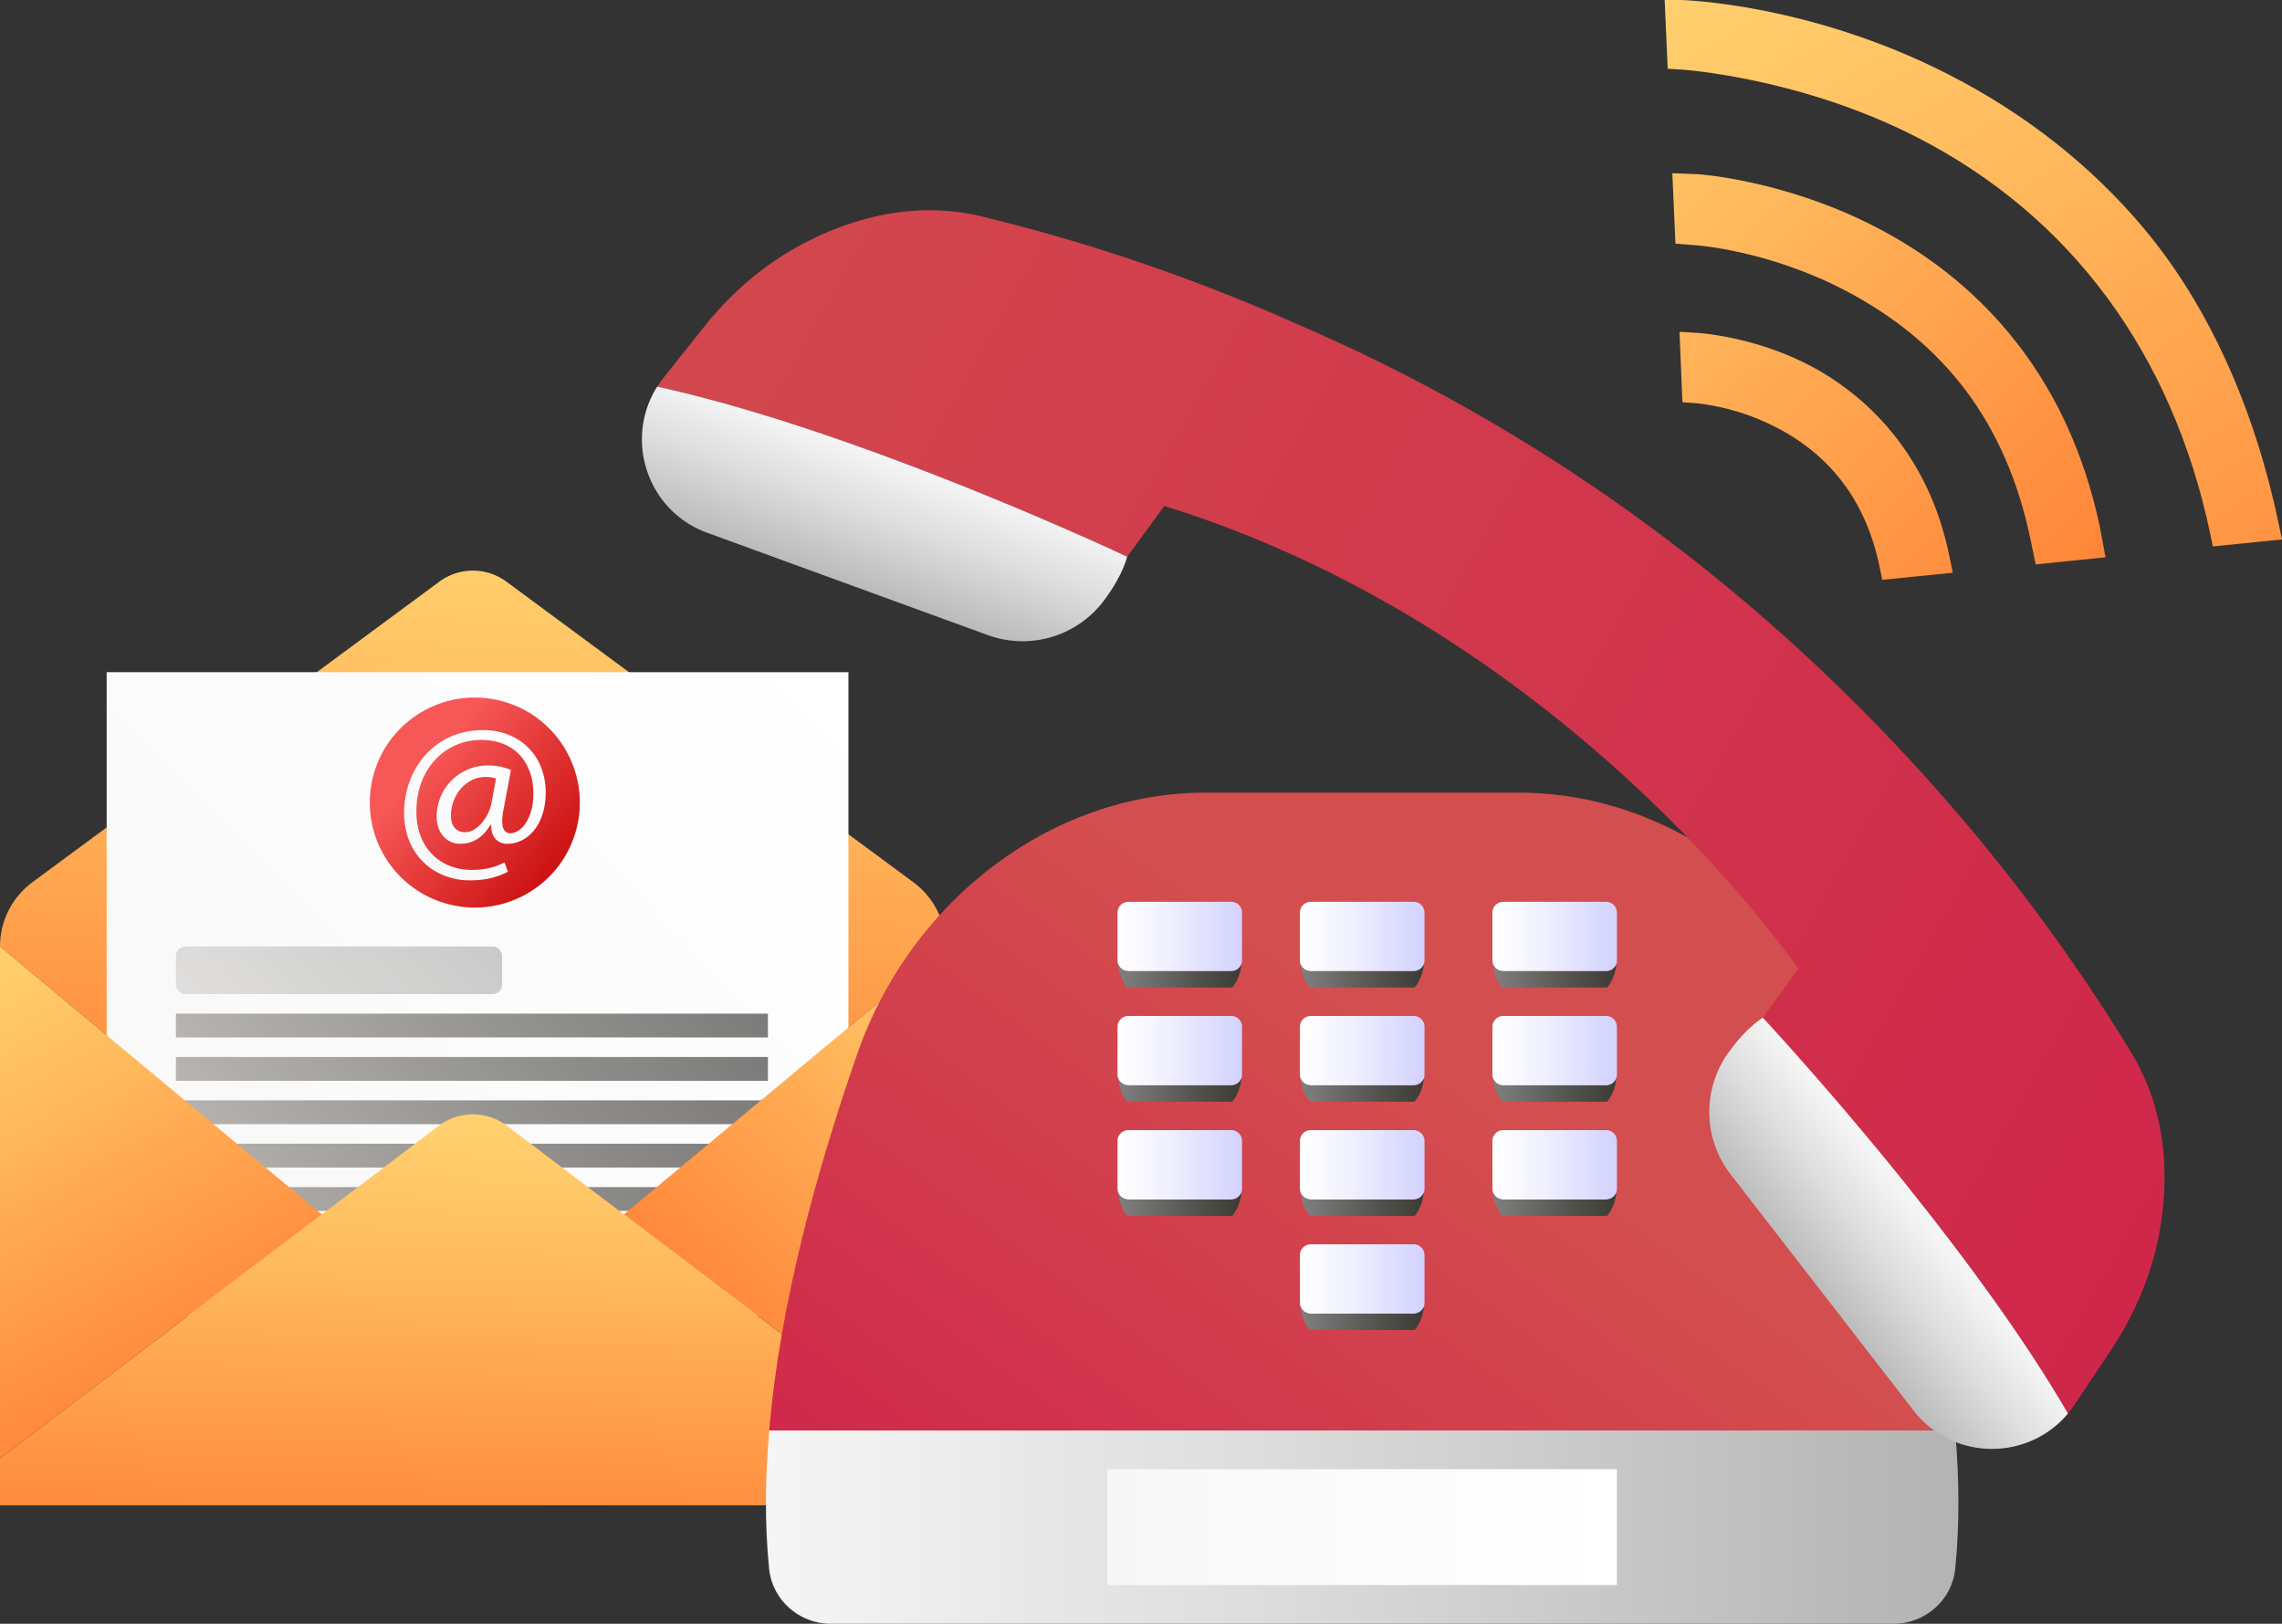
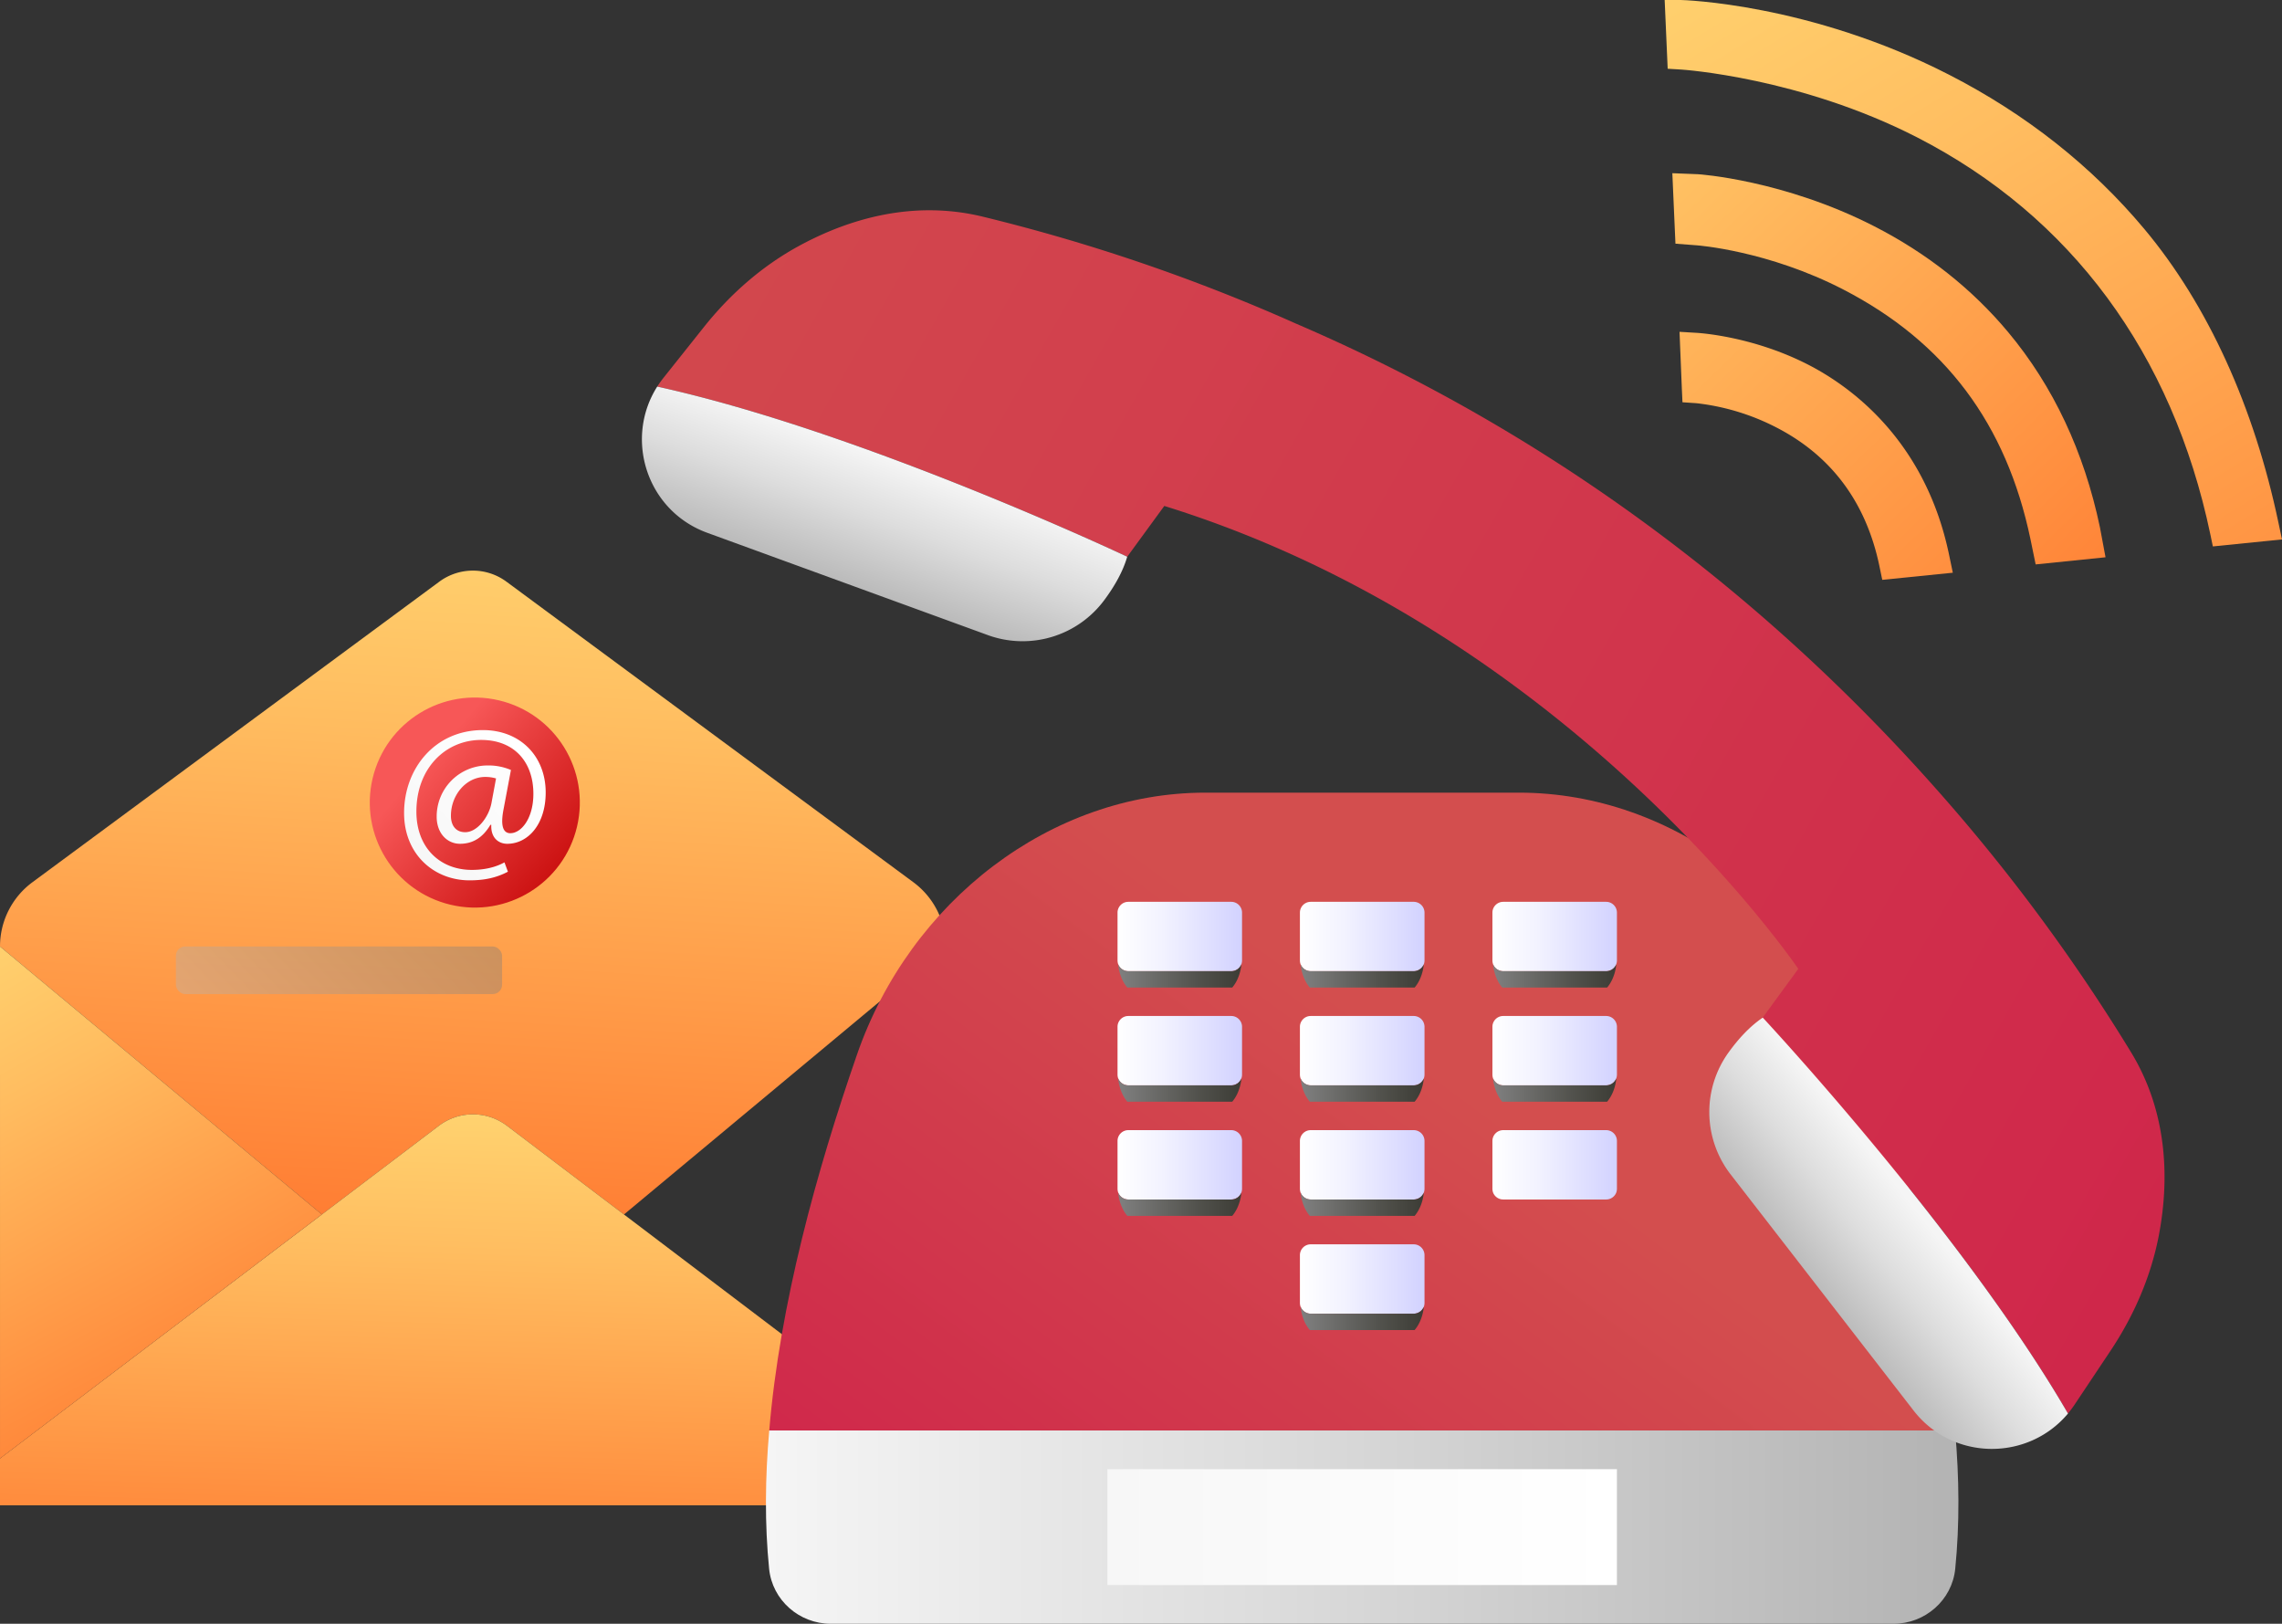
<svg xmlns="http://www.w3.org/2000/svg" xmlns:xlink="http://www.w3.org/1999/xlink" viewBox="0 0 1512.25 1075.97">
  <rect x="0" y="0" width="1512.25" height="1075.97" fill="#333333" stroke="none" />
  <defs>
    <linearGradient id="A" x1="331.25" y1="329.69" x2="295.09" y2="929.95" xlink:href="#s">
      <stop offset="0" stop-color="#ffd571" />
      <stop offset=".25" stop-color="#ffbd60" />
      <stop offset=".78" stop-color="#ff8035" />
      <stop offset="1" stop-color="#ff6421" />
    </linearGradient>
    <linearGradient id="B" x1="84.16" y1="885.81" x2="548.76" y2="431.62" xlink:href="#s">
      <stop offset="0" stop-color="#f7f7f7" />
      <stop offset="1" stop-color="#fff" />
    </linearGradient>
    <linearGradient id="C" x1="334.251" y1="494.924" x2="281.895" y2="593.065" xlink:href="#s">
      <stop offset="0" stop-color="#f75757" />
      <stop offset="1" stop-color="#cc1212" />
    </linearGradient>
    <linearGradient id="D" x1="278.338" y1="569.136" x2="351.777" y2="497.344" xlink:href="#B" />
    <linearGradient id="E" x1="163.33" y1="702.88" x2="285.98" y2="582.99" xlink:href="#s">
      <stop offset="0" stop-color="#b7b4b1" />
      <stop offset=".55" stop-color="#959390" />
      <stop offset="1" stop-color="#7d7b79" />
    </linearGradient>
    <linearGradient id="F" x1="208.49" y1="781.47" x2="416.99" y2="577.64" xlink:href="#E" />
    <linearGradient id="G" x1="208.49" y1="781.48" x2="416.99" y2="577.65" xlink:href="#E" />
    <linearGradient id="H" x1="208.49" y1="781.47" x2="416.99" y2="577.65" xlink:href="#E" />
    <linearGradient id="I" x1="321.24" y1="726.15" x2="308.58" y2="1138.38" xlink:href="#A" />
    <linearGradient id="J" x1="-38.3" y1="621.82" x2="182.28" y2="1023.2" xlink:href="#A" />
    <linearGradient id="K" x1="725.28" y1="661.97" x2="423.34" y2="991.03" xlink:href="#A" />
    <linearGradient id="L" x1="600.85" y1="1260.44" x2="1179.85" y2="477.57" xlink:href="#s">
      <stop offset="0" stop-color="#ce1849" />
      <stop offset=".67" stop-color="#d34e4e" />
    </linearGradient>
    <linearGradient id="M" x1="507.58" y1="1011.92" x2="1297.82" y2="1011.92" xlink:href="#s">
      <stop offset="0" stop-color="#f5f5f5" />
      <stop offset=".41" stop-color="#ddd" />
      <stop offset="1" stop-color="#b3b3b3" />
    </linearGradient>
    <linearGradient id="N" x1="733.87" y1="1011.92" x2="1071.52" y2="1011.92" xlink:href="#B" />
    <linearGradient id="O" x1="861.44" y1="620.56" x2="943.95" y2="620.56" xlink:href="#s">
      <stop offset="0" stop-color="#fff" />
      <stop offset=".37" stop-color="#f2f2ff" />
      <stop offset="1" stop-color="#d2d2ff" />
    </linearGradient>
    <linearGradient id="P" x1="861.87" y1="646.66" x2="943.52" y2="646.66" xlink:href="#s">
      <stop offset="0" stop-color="gray" />
      <stop offset=".64" stop-color="#52524d" />
      <stop offset="1" stop-color="#3c3c35" />
    </linearGradient>
    <linearGradient id="Q" x1="740.57" x2="823.08" xlink:href="#O" />
    <linearGradient id="R" x1="741" x2="822.64" xlink:href="#P" />
    <linearGradient id="S" x1="740.57" y1="771.86" x2="823.08" y2="771.86" xlink:href="#O" />
    <linearGradient id="T" x1="741" y1="797.96" x2="822.64" y2="797.96" xlink:href="#P" />
    <linearGradient id="U" x1="989.01" x2="1071.52" xlink:href="#O" />
    <linearGradient id="V" x1="989.44" x2="1071.08" xlink:href="#P" />
    <linearGradient id="W" x1="989.01" y1="771.86" x2="1071.52" y2="771.86" xlink:href="#O" />
    <linearGradient id="X" x1="989.44" y1="797.96" x2="1071.08" y2="797.96" xlink:href="#P" />
    <linearGradient id="Y" xlink:href="#O" />
    <linearGradient id="Z" xlink:href="#P" />
    <linearGradient id="a" y1="771.86" y2="771.86" xlink:href="#O" />
    <linearGradient id="b" y1="797.96" y2="797.96" xlink:href="#P" />
    <linearGradient id="c" y1="847.5" y2="847.5" xlink:href="#O" />
    <linearGradient id="d" y1="873.6" y2="873.6" xlink:href="#P" />
    <linearGradient id="e" x1="1917.24" y1="1025.67" x2="264.51" y2="90.58" xlink:href="#s">
      <stop offset="0" stop-color="#ce1849" />
      <stop offset="1" stop-color="#d34e4e" />
    </linearGradient>
    <linearGradient id="f" x1="1271.79" y1="804.23" x2="1197.67" y2="862.97" xlink:href="#M" />
    <linearGradient id="g" x1="593.15" y1="305.18" x2="560.04" y2="397.03" xlink:href="#M" />
    <linearGradient id="h" x1="552.63" y1="912.98" x2="553.63" y2="912.98" gradientTransform="matrix(-0.81, -0.59, -0.59, 0.81, 2265.8, 109)" xlink:href="#M" />
    <linearGradient id="i" x1="960.25" y1="45.95" x2="1467.22" y2="566.51" xlink:href="#A" />
    <linearGradient id="j" x1="1021.76" y1="-13.94" x2="1528.72" y2="506.61" xlink:href="#A" />
    <linearGradient id="k" x1="1150.78" y1="-89.69" x2="1642.66" y2="718.7" xlink:href="#A" />
-     <path id="l" d="M116.57 671.67H508.9v15.78H116.57z" />
    <path id="m" d="M944 604.71v31.7a8.13 8.13 0 0 1-.43 2.52 7.2 7.2 0 0 1-6.69 4.6h-68.32a7.2 7.2 0 0 1-6.69-4.6 8.13 8.13 0 0 1-.43-2.52v-31.7a7.16 7.16 0 0 1 7.12-7.13h68.27a7.16 7.16 0 0 1 7.17 7.13z" />
    <path id="n" d="M943.52 638.93s-.44 8.86-6.08 15.46H868c-5.64-6.6-6.08-15.46-6.08-15.46a7.2 7.2 0 0 0 6.69 4.6h68.27a7.2 7.2 0 0 0 6.64-4.6z" />
    <path id="o" d="M823.08 604.71v31.7a7.85 7.85 0 0 1-.44 2.52 7.17 7.17 0 0 1-6.68 4.6h-68.27a7.19 7.19 0 0 1-6.69-4.6 8.13 8.13 0 0 1-.43-2.52v-31.7a7.16 7.16 0 0 1 7.12-7.13H816a7.16 7.16 0 0 1 7.08 7.13z" />
    <path id="p" d="M822.64 638.93s-.43 8.86-6.07 15.46h-69.49c-5.64-6.6-6.08-15.46-6.08-15.46a7.19 7.19 0 0 0 6.69 4.6H816a7.17 7.17 0 0 0 6.64-4.6z" />
    <path id="q" d="M1071.52 604.71v31.7a8.13 8.13 0 0 1-.44 2.52 7.19 7.19 0 0 1-6.69 4.6h-68.26a7.19 7.19 0 0 1-6.69-4.6 8.13 8.13 0 0 1-.43-2.52v-31.7a7.16 7.16 0 0 1 7.12-7.13h68.26a7.17 7.17 0 0 1 7.13 7.13z" />
    <path id="r" d="M1071.08 638.93s-.43 8.86-6.08 15.46h-69.48c-5.64-6.6-6.08-15.46-6.08-15.46a7.19 7.19 0 0 0 6.69 4.6h68.26a7.19 7.19 0 0 0 6.69-4.6z" />
    <linearGradient id="s" gradientUnits="userSpaceOnUse" />
  </defs>
  <path d="M605.28 584.6L335.59 385.42a37.42 37.42 0 0 0-44.44 0L21.47 584.61A52.93 52.93 0 0 0 0 627.17h601.14H0l213.29 177.57 77.5-58.74a37.41 37.41 0 0 1 45.21 0l77.49 58.75h0l213.25-177.6h0a52.9 52.9 0 0 0-21.46-42.55z" fill="url(#A)" />
-   <path d="M70.68 445.41h491.56v426.61H70.68z" fill="url(#B)" />
  <circle cx="314.71" cy="531.59" r="69.6" transform="matrix(.23 -.973 .973 .23 -274.97 715.75)" fill="url(#C)" />
  <path d="M336.59,577.62c-7.87,4.15-15.88,5.72-25.46,5.72-23.46,0-43.35-17.16-43.35-44.63,0-29.46,20.46-54.93,52.21-54.93,24.89,0,41.63,17.45,41.63,41.34,0,21.46-12,34-25.46,34-5.73,0-11-3.87-10.59-12.59H325c-5,8.44-11.59,12.59-20.17,12.59-8.3,0-15.45-6.72-15.45-18a33.78,33.78,0,0,1,33.9-33.9,37.68,37.68,0,0,1,15.31,3l-4.87,25.89c-2.14,10.87-.42,15.87,4.3,16,7.29.14,15.44-9.59,15.44-26.18,0-20.74-12.44-35.62-34.61-35.62-23.32,0-42.92,18.46-42.91,47.5,0,23.88,15.59,38.62,36.76,38.62,8.15,0,15.73-1.72,21.6-5Zm-7.87-61.8a25.07,25.07,0,0,0-7.16-1c-12.58,0-22.74,11.88-22.74,25.75,0,6.3,3.15,10.87,9.44,10.87,8.3,0,15.88-10.58,17.45-19.45Z" fill="url(#D)" />
  <rect x="116.57" y="627.15" width="216.16" height="31.57" rx="6.19" opacity=".39" fill="url(#E)" />
  <use xlink:href="#l" opacity=".39" fill="url(#F)" />
  <use xlink:href="#l" y="28.73" opacity=".39" fill="url(#G)" />
  <use xlink:href="#l" y="57.46" opacity=".39" fill="url(#G)" />
  <use xlink:href="#l" y="86.2" opacity=".39" fill="url(#F)" />
  <use xlink:href="#l" y="114.93" opacity=".39" fill="url(#H)" />
  <path d="M626.76,966.41v31.06L0,997.49V966.43L213.29,804.74,290.79,746A37.41,37.41,0,0,1,336,746l77.49,58.75h0Z" fill="url(#I)" />
  <path d="M213.29 804.74L.01 966.43 0 627.17l213.29 177.57z" fill="url(#J)" />
-   <path d="M626.75 627.15l.01 339.26-213.29-161.68 213.28-177.58z" fill="url(#K)" />
  <path d="M1295.62 947.86H509.77c7-83.81 31.36-171.79 58.1-248.92 35.18-101.88 128.64-173.7 230.86-173.7h207.93c102.23 0 195.68 71.82 230.86 173.7 26.75 77.13 51.06 165.11 58.1 248.92z" fill="url(#L)" />
  <path d="M1295.71 1039.5c-2.09 20.84-20 36.47-40.91 36.47H550.59c-20.93 0-38.82-15.63-40.91-36.47-2.95-29.45-2.69-60.19.09-91.64h785.85c2.78 31.45 3.04 62.19.09 91.64z" fill="url(#M)" />
  <path d="M733.87 973.54h337.64v76.75H733.87z" fill="url(#N)" />
  <use xlink:href="#m" fill="url(#O)" />
  <use xlink:href="#n" fill="url(#P)" />
  <use xlink:href="#o" fill="url(#Q)" />
  <use xlink:href="#p" fill="url(#R)" />
  <use xlink:href="#o" y="75.65" fill="url(#Q)" />
  <use xlink:href="#p" y="75.65" fill="url(#R)" />
  <path d="M823.08 756v31.7a7.85 7.85 0 0 1-.44 2.52 7.17 7.17 0 0 1-6.68 4.6h-68.27a7.19 7.19 0 0 1-6.69-4.6 8.13 8.13 0 0 1-.43-2.52V756a7.16 7.16 0 0 1 7.12-7.13H816a7.16 7.16 0 0 1 7.08 7.13z" fill="url(#S)" />
  <path d="M822.64 790.23s-.43 8.85-6.07 15.46h-69.49c-5.64-6.61-6.08-15.46-6.08-15.46a7.19 7.19 0 0 0 6.69 4.6H816a7.17 7.17 0 0 0 6.64-4.6z" fill="url(#T)" />
  <use xlink:href="#q" fill="url(#U)" />
  <use xlink:href="#r" fill="url(#V)" />
  <use xlink:href="#q" y="75.65" fill="url(#U)" />
  <use xlink:href="#r" y="75.65" fill="url(#V)" />
  <path d="M1071.52 756v31.7a8.13 8.13 0 0 1-.44 2.52 7.19 7.19 0 0 1-6.69 4.6h-68.26a7.19 7.19 0 0 1-6.69-4.6 8.13 8.13 0 0 1-.43-2.52V756a7.16 7.16 0 0 1 7.12-7.13h68.26a7.17 7.17 0 0 1 7.13 7.13z" fill="url(#W)" />
-   <path d="M1071.08 790.23s-.43 8.85-6.08 15.46h-69.48c-5.64-6.61-6.08-15.46-6.08-15.46a7.19 7.19 0 0 0 6.69 4.6h68.26a7.19 7.19 0 0 0 6.69-4.6z" fill="url(#X)" />
  <use xlink:href="#m" y="75.65" fill="url(#Y)" />
  <use xlink:href="#n" y="75.65" fill="url(#Z)" />
  <path d="M944,756v31.7a8.13,8.13,0,0,1-.43,2.52,7.2,7.2,0,0,1-6.69,4.6H868.56a7.2,7.2,0,0,1-6.69-4.6,8.13,8.13,0,0,1-.43-2.52V756a7.16,7.16,0,0,1,7.12-7.13h68.27A7.16,7.16,0,0,1,944,756Z" fill="url(#a)" />
  <path d="M943.52 790.23s-.44 8.85-6.08 15.46H868c-5.64-6.61-6.08-15.46-6.08-15.46a7.2 7.2 0 0 0 6.69 4.6h68.27a7.2 7.2 0 0 0 6.64-4.6z" fill="url(#b)" />
  <path d="M944 831.65v31.71a8.06 8.06 0 0 1-.43 2.51 7.19 7.19 0 0 1-6.69 4.61h-68.32a7.19 7.19 0 0 1-6.69-4.61 8.06 8.06 0 0 1-.43-2.51v-31.71a7.16 7.16 0 0 1 7.12-7.12h68.27a7.16 7.16 0 0 1 7.17 7.12z" fill="url(#c)" />
  <path d="M943.52 865.87s-.44 8.86-6.08 15.46H868c-5.64-6.6-6.08-15.46-6.08-15.46a7.19 7.19 0 0 0 6.69 4.61h68.27a7.19 7.19 0 0 0 6.64-4.61z" fill="url(#d)" />
  <path d="M435.53 256.17C571.73 286.06 747 368.91 747 368.91l24.57-33.65C1040.57 418.73 1191.7 642 1191.7 642l-23.57 32.28S1300.45 816 1370.4 936.67a73.54 73.54 0 0 0 4.46-6l23.72-35.56c15.45-23.16 26.7-48.91 32-76.23 8.07-42.09 4-84.82-18.25-121.43a1217.51 1217.51 0 0 0-131.61-177.32c-95.47-107.22-232.87-224.31-421.16-305.37-1-.44-2.07-.88-3-1.33a1215.65 1215.65 0 0 0-205.99-70.03 149 149 0 0 0-33.57-4.06c-30.3-.24-60.11 8.68-87.61 23.66-24.43 13.33-45.53 31.89-62.88 53.66l-26.62 33.45a73.89 73.89 0 0 0-4.36 6.06z" fill="url(#e)" />
  <path d="M1145.52 697.35a67.48 67.48 0 0 0 .79 80.13l122 157.47c26.08 33.21 75.71 33.24 102.11 1.72-70-120.63-202.27-262.36-202.27-262.36-8.44 5.69-16.15 14.02-22.63 23.04z" fill="url(#f)" />
  <path d="M435.53 256.17c-22 34.72-6.88 82 32.7 96.71l187.14 68.23a67.42 67.42 0 0 0 76.56-23.65c6.62-8.93 12.23-18.74 15.06-28.55.01 0-175.26-82.85-311.46-112.74z" fill="url(#g)" />
-   <path d="M1281.08 520.47l-.81-.59.86.52-.05.07z" fill="url(#h)" />
  <path d="M1294.1 379.5l-46.75 4.72-1.93-9.29c-8.84-42.17-31.9-73.06-68.51-91.82a152.38 152.38 0 0 0-52.79-15.94l-9.17-.62-.42-9.19-1.53-37.49 11.34.68c3.8.23 38.15 2.77 73.86 21.06 28 14.37 77.47 49.81 93.37 125.72z" fill="url(#i)" />
  <path d="M1395.3,369.27,1349,374l-3.44-16.73c-16-76.47-56.57-130.57-123.94-165.39-50-25.85-96.67-29.29-97.14-29.32l-14.18-1.09-.42-9.42-1.64-37.28,17,.67c.56,0,56.8,3.76,116.84,34.52,35,17.9,64.81,41.51,88.72,70.15,29.85,35.75,50.29,79.23,60.78,129.24Z" fill="url(#j)" />
  <path d="M1512.25,357.44l-45.82,4.64-1.64-7.87c-25.14-119.92-92.4-210.95-194.52-263.28-77.31-39.6-155.11-44.77-155.89-44.82l-9.23-.56-2-45.55h10.71c.81,0,85.26,2.13,177.63,49.45,51.15,26.2,94.8,60.7,129.74,102.55,41.86,50.13,72.53,117.44,88.72,194.64Z" fill="url(#k)" />
</svg>